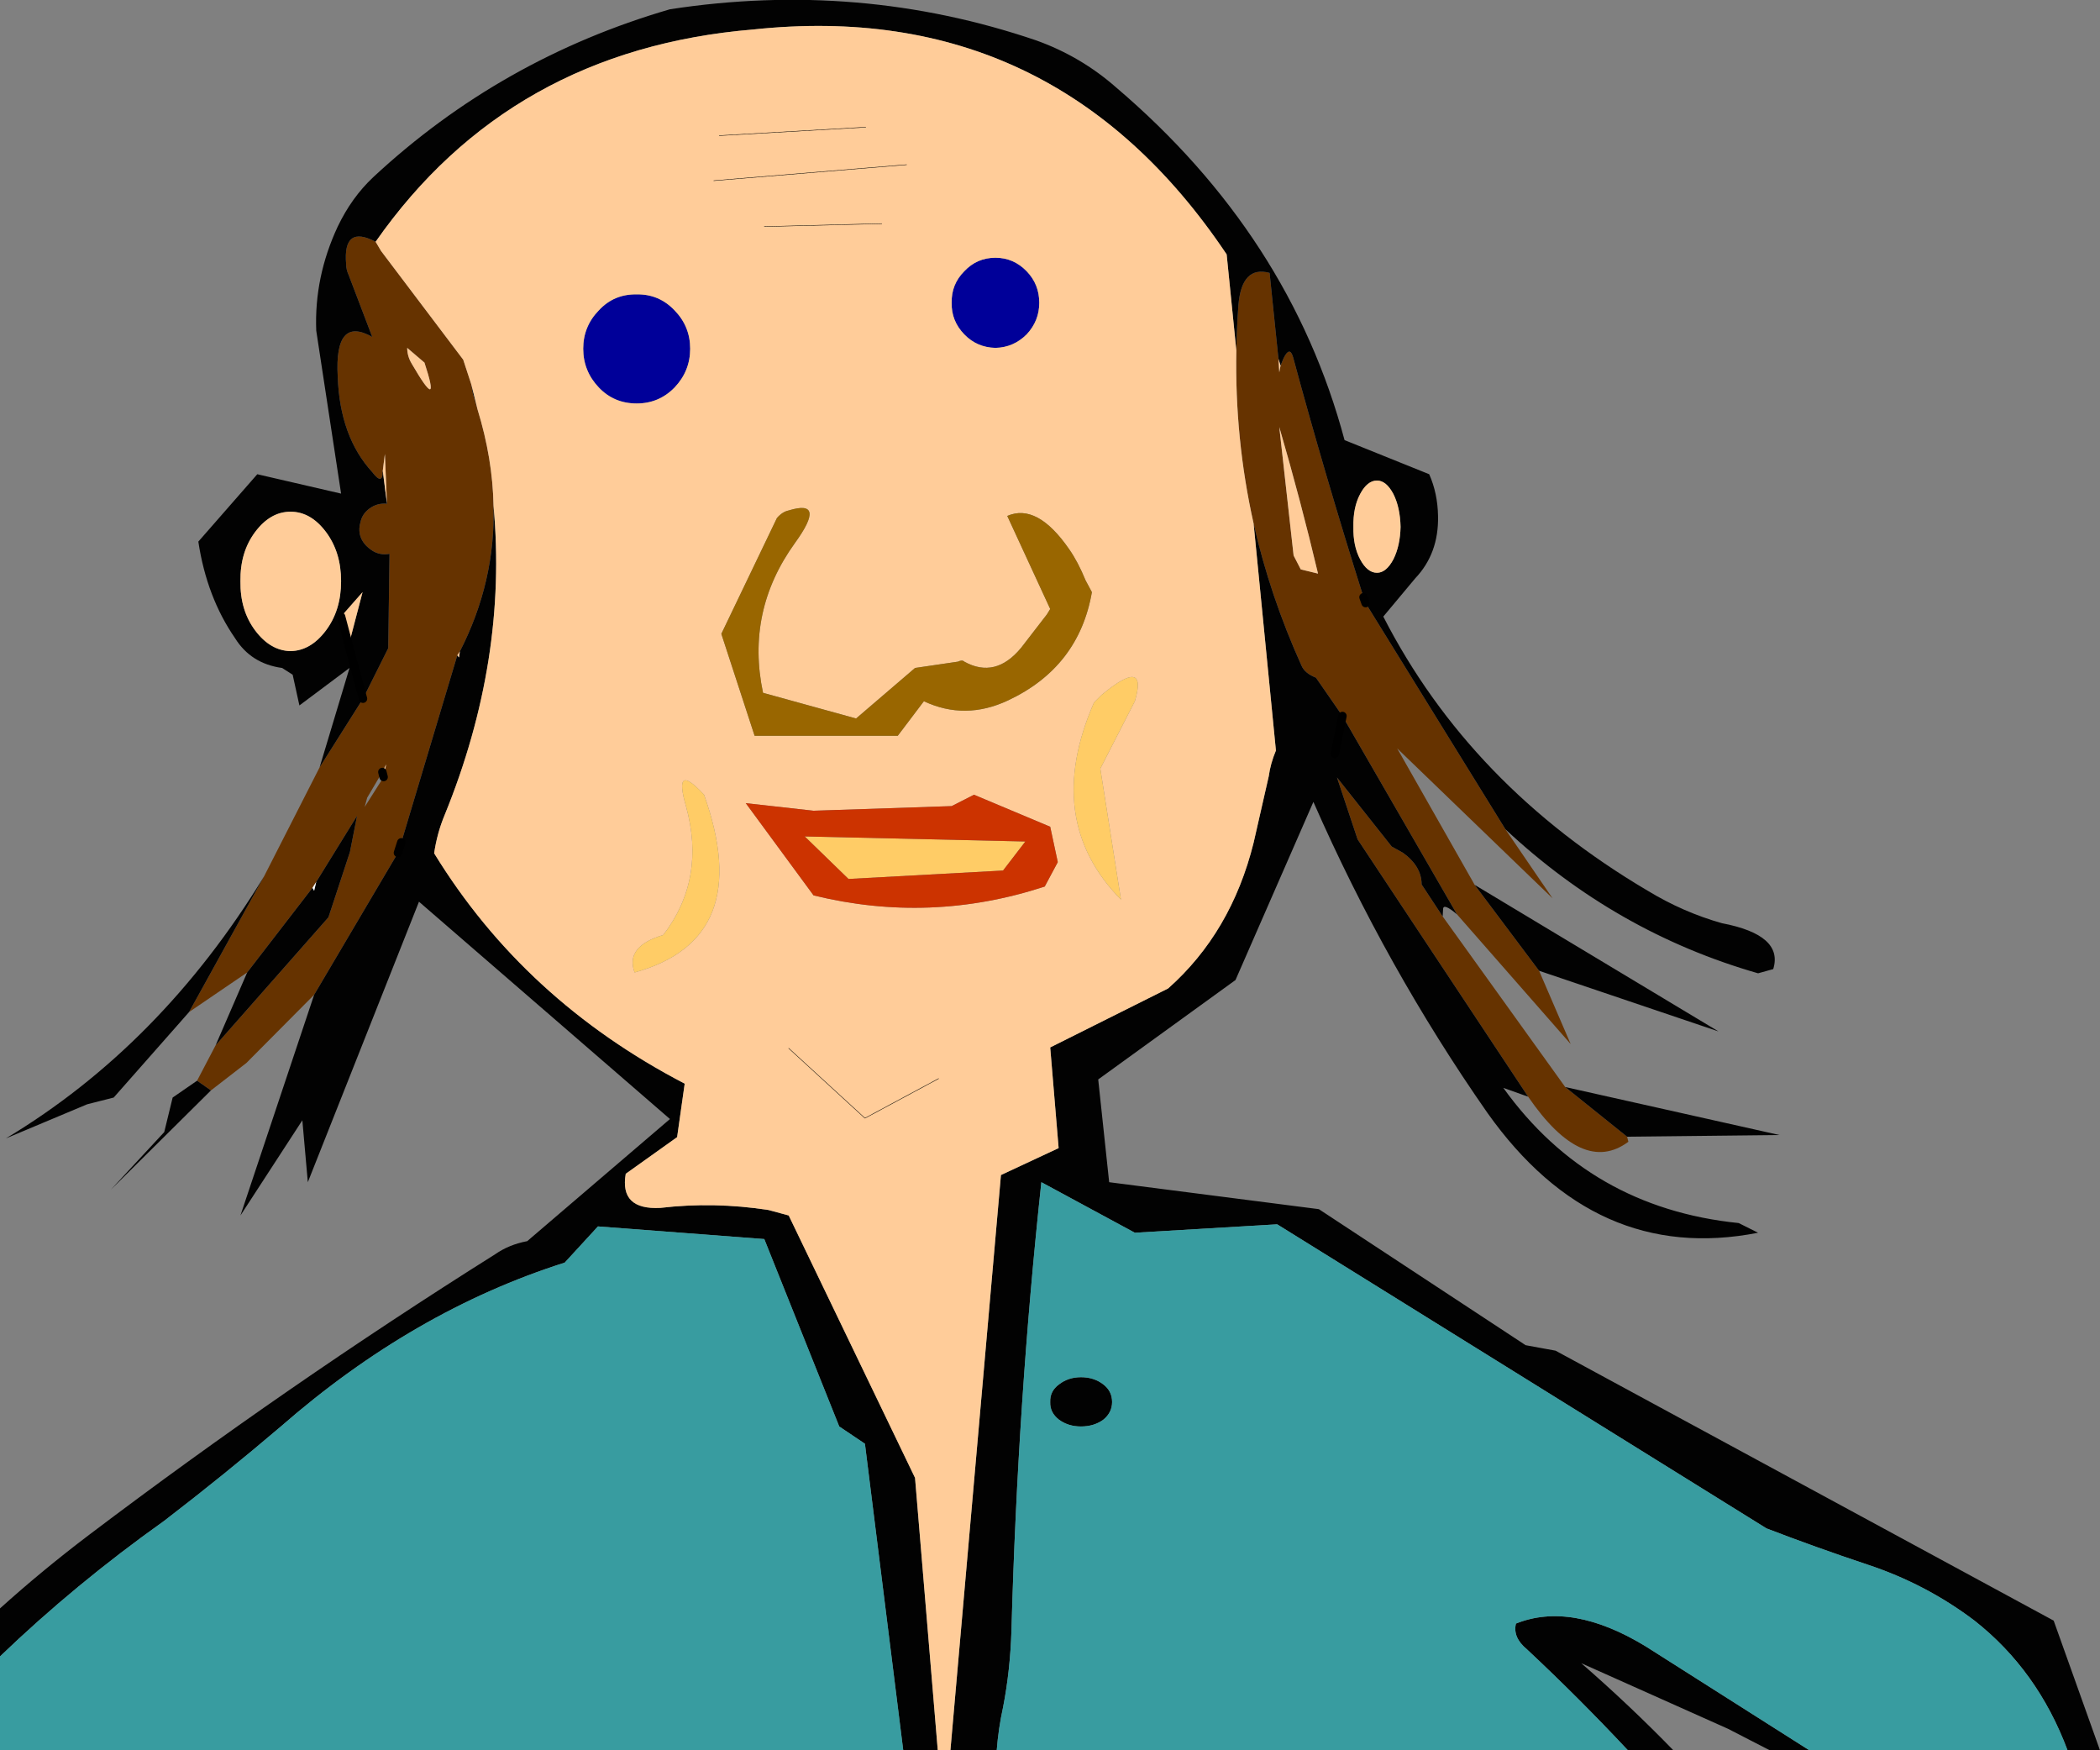
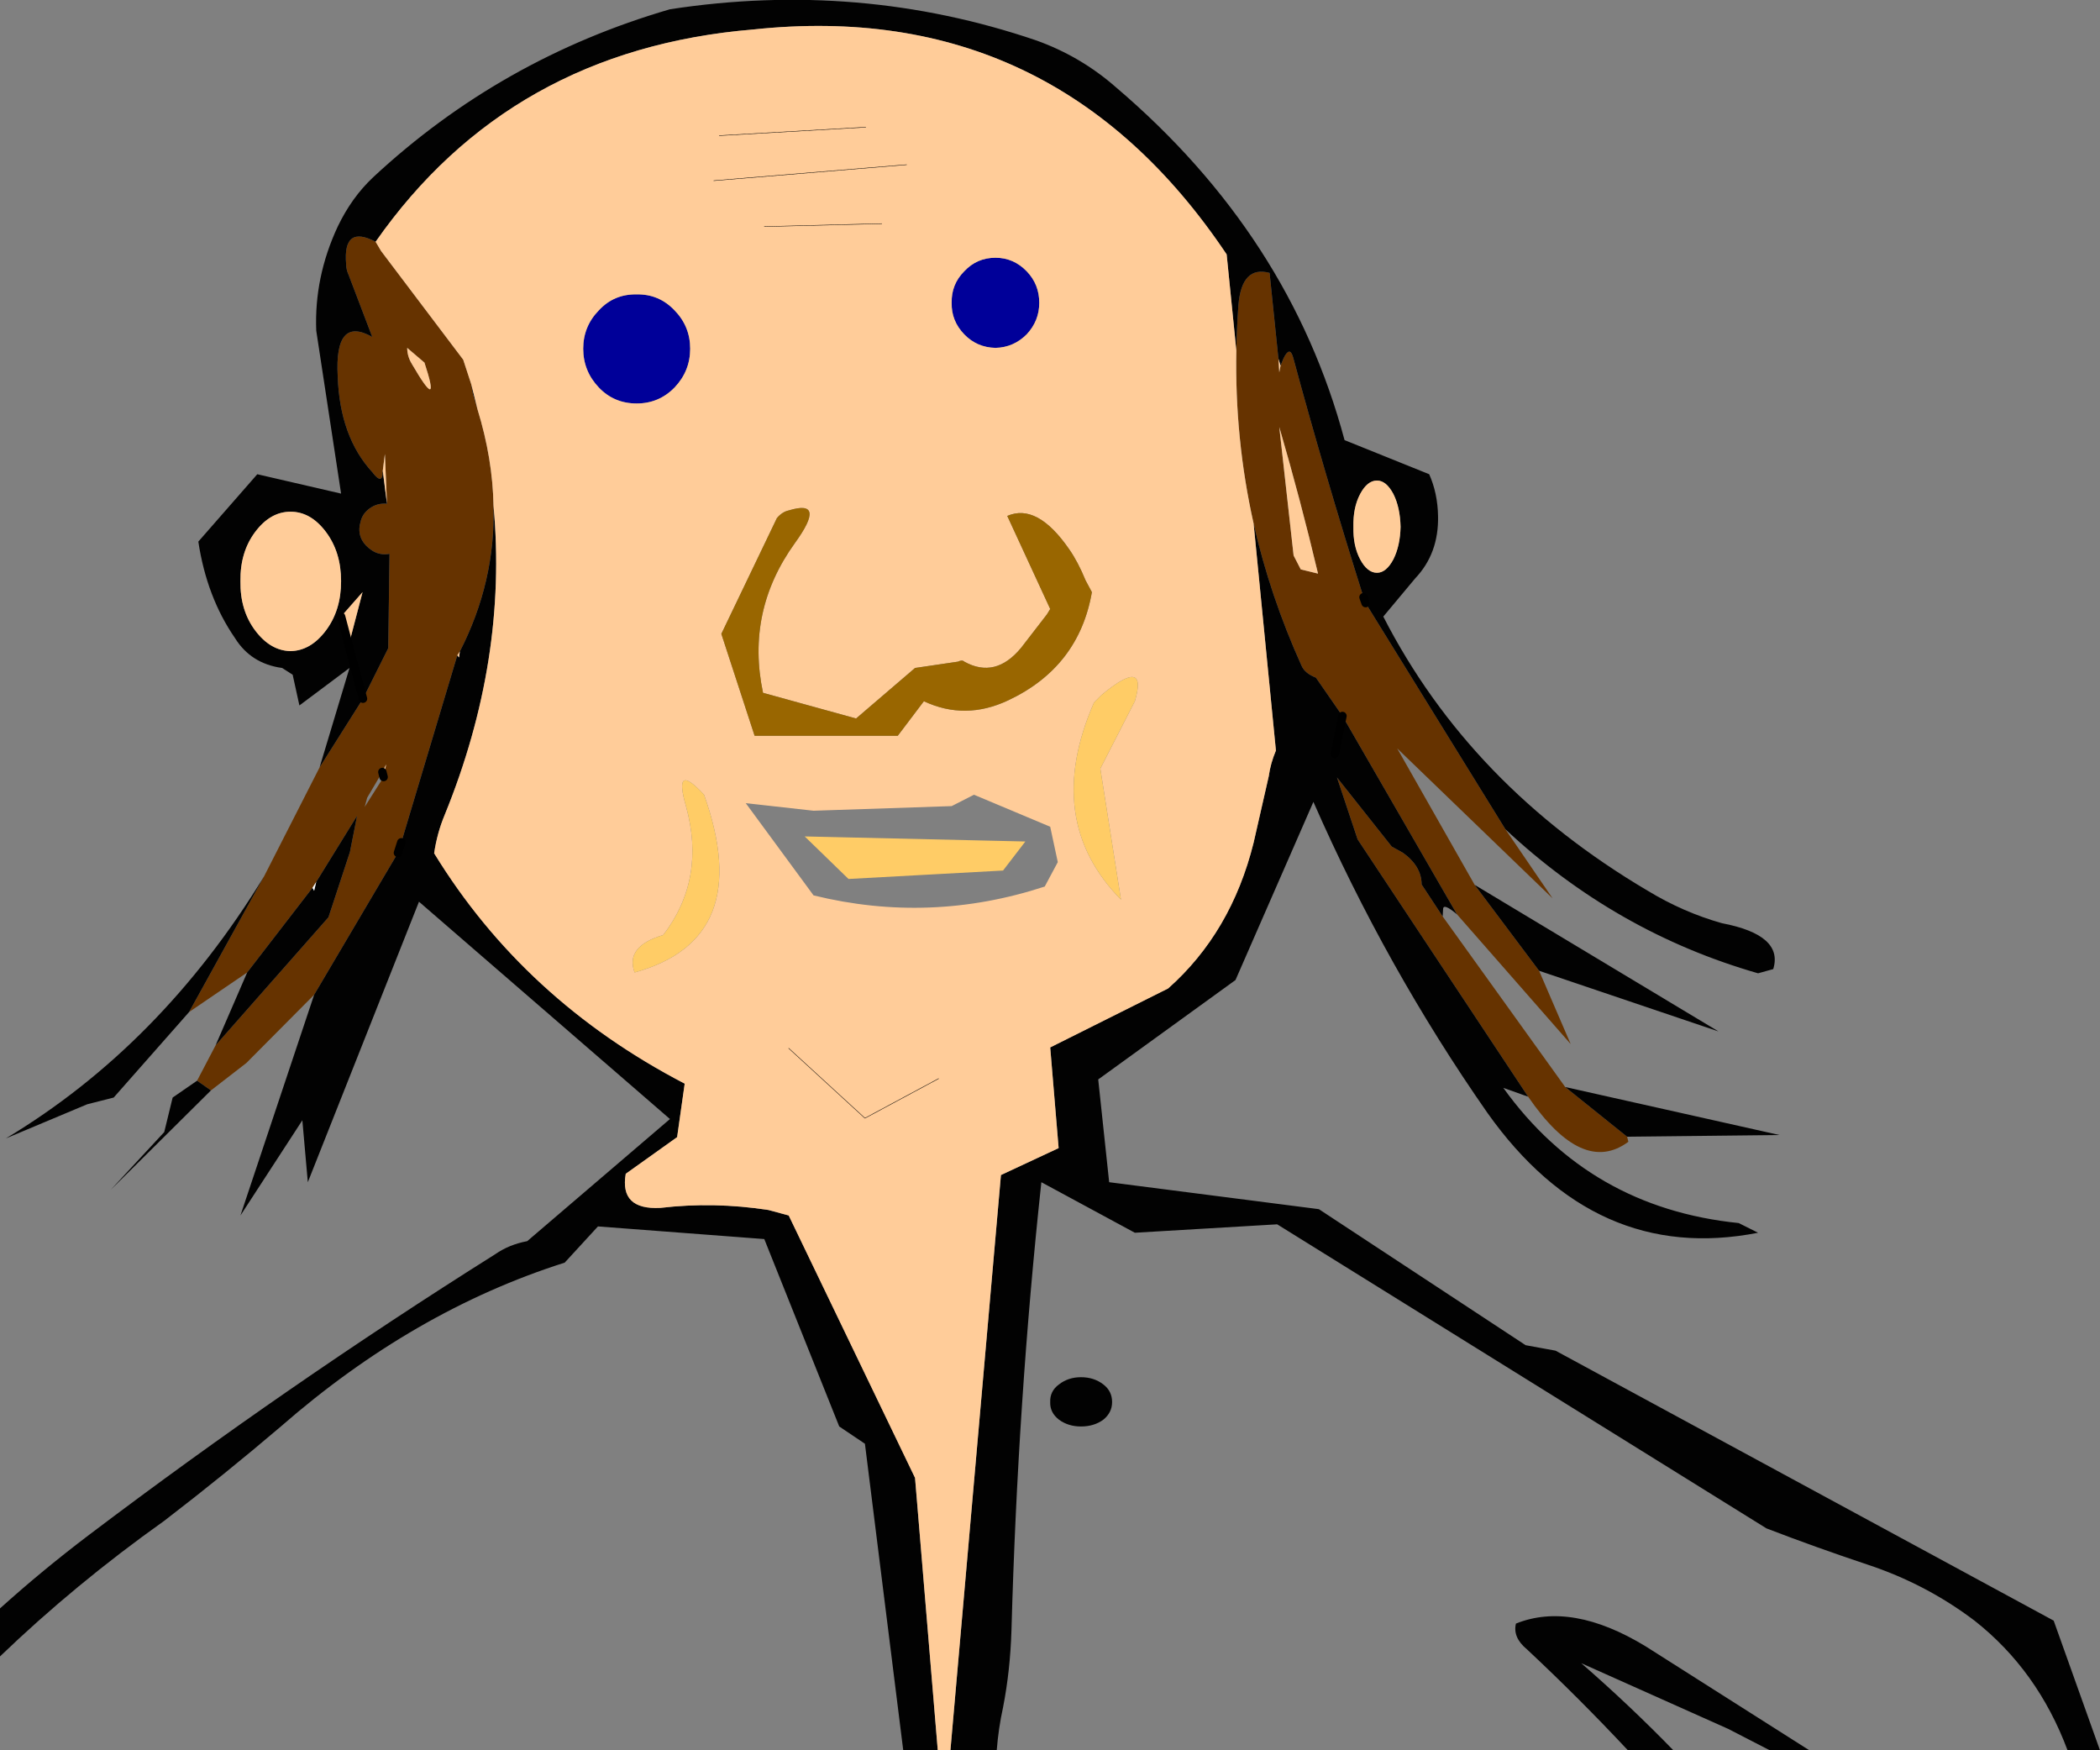
<svg xmlns="http://www.w3.org/2000/svg" height="207.8px" width="249.35px">
  <rect width="100%" height="100%" fill="#808080" stroke="none" />
  <g transform="matrix(1.0, 0.0, 0.0, 1.0, 16.0, -206.2)">
    <path d="M130.8 247.8 Q130.85 245.1 131.05 242.4 131.45 237.7 134.75 238.6 L135.8 248.8 135.9 250.4 136.05 249.6 136.4 248.75 Q137.15 247.2 137.55 248.65 141.25 262.35 145.9 277.1 L146.15 277.8 162.75 304.65 168.35 312.85 149.9 295.05 159.1 311.25 166.75 321.45 170.5 330.15 157.0 314.75 143.4 291.2 140.25 286.65 Q138.95 286.15 138.55 285.25 134.8 276.95 132.85 268.35 130.6 258.3 130.8 247.8 M135.9 256.9 L137.6 272.15 138.45 273.8 140.1 274.2 140.5 274.3 Q138.45 265.65 135.9 256.9 M165.45 336.4 L145.2 305.85 142.75 298.5 149.25 306.7 150.6 307.45 Q152.8 309.05 152.8 311.2 L155.3 315.0 169.85 335.25 177.2 341.15 177.35 341.75 Q171.9 345.8 165.45 336.4 M28.6 234.9 L29.25 236.0 39.0 248.9 39.95 251.8 40.15 252.95 40.7 254.8 Q42.5 260.65 42.6 266.25 42.85 275.25 38.6 283.55 L38.3 284.0 31.65 306.2 31.25 307.45 21.3 324.3 13.25 332.4 9.05 335.65 7.4 334.5 9.6 330.3 23.0 315.1 25.55 307.35 26.4 303.05 21.55 310.9 21.1 311.6 13.35 321.65 6.45 326.35 15.35 310.25 21.95 297.3 27.1 289.15 30.1 283.15 30.25 271.95 Q29.15 272.15 28.25 271.6 27.3 271.0 26.9 270.15 26.5 269.25 26.8 268.2 27.0 267.2 27.9 266.55 28.8 265.9 29.95 266.0 L29.7 260.1 29.45 262.1 Q29.45 263.9 28.2 262.25 24.35 258.05 24.1 250.9 23.7 243.65 28.2 246.2 L25.4 238.85 Q25.1 238.2 25.1 237.55 24.7 232.85 28.6 234.9 M32.9 249.4 Q36.45 255.5 34.4 249.25 L32.35 247.5 Q32.35 248.5 32.9 249.4 M29.4 297.85 L27.6 300.9 27.3 302.0 29.55 298.45 29.85 296.95 29.4 297.85" fill="#663300" fill-rule="evenodd" stroke="none" />
    <path d="M135.8 248.8 L134.75 238.6 Q131.45 237.7 131.05 242.4 130.85 245.1 130.8 247.8 L129.65 236.4 Q109.2 205.9 73.45 209.7 44.55 212.1 28.6 234.9 24.7 232.85 25.1 237.55 25.1 238.2 25.4 238.85 L28.2 246.2 Q23.7 243.65 24.1 250.9 24.35 258.05 28.2 262.25 29.45 263.9 29.45 262.1 L29.95 266.0 Q28.8 265.9 27.9 266.55 27.0 267.2 26.8 268.2 26.5 269.25 26.9 270.15 27.3 271.0 28.25 271.6 29.15 272.15 30.25 271.95 L30.1 283.15 27.1 289.15 21.95 297.3 25.5 285.5 19.55 289.95 18.75 286.3 17.5 285.5 Q13.8 285.0 11.9 281.95 8.55 277.1 7.55 270.5 L14.55 262.5 24.5 264.8 21.55 245.45 Q21.3 239.1 24.1 233.1 25.75 229.65 28.3 227.25 43.45 213.15 63.55 207.3 86.05 203.85 107.05 211.0 112.35 212.9 116.55 216.6 137.15 234.15 143.65 258.45 L153.7 262.5 Q154.7 264.75 154.75 267.45 154.85 271.9 152.05 274.85 L148.25 279.4 Q158.55 299.5 179.65 311.95 183.85 314.5 188.45 315.8 195.8 317.2 194.55 321.25 L192.75 321.75 Q175.85 316.9 162.75 304.65 L146.15 277.8 145.9 277.1 Q141.25 262.35 137.55 248.65 137.15 247.2 136.4 248.75 L136.05 249.6 135.8 248.8 M132.85 268.35 Q134.8 276.95 138.55 285.25 138.95 286.15 140.25 286.65 L143.4 291.2 157.0 314.75 Q155.35 313.35 155.35 314.15 L155.3 315.0 152.8 311.2 Q152.8 309.05 150.6 307.45 L149.25 306.7 142.75 298.5 145.2 305.85 165.45 336.4 162.5 335.35 Q172.75 349.6 190.45 351.4 L192.75 352.55 Q173.4 356.35 160.6 338.3 148.6 321.1 139.95 301.4 L130.7 322.55 114.4 334.35 115.7 346.55 140.6 349.75 165.15 365.9 168.7 366.55 227.85 398.6 233.35 414.0 229.5 414.0 Q225.95 404.5 218.45 398.6 212.7 394.25 205.75 391.95 199.6 389.9 193.75 387.65 L135.65 351.55 118.75 352.55 107.65 346.55 Q104.85 372.5 104.1 399.75 103.95 404.55 103.1 408.9 102.55 411.4 102.35 414.0 L96.85 414.0 102.85 345.7 109.7 342.5 108.7 330.55 122.7 323.55 Q130.2 316.9 132.85 306.25 L134.65 298.35 Q134.85 296.85 135.5 295.3 L132.85 268.35 M166.75 321.45 L159.1 311.25 188.05 328.65 166.75 321.45 M145.5 264.85 Q144.65 266.45 144.7 268.75 144.65 271.0 145.5 272.6 146.35 274.2 147.5 274.2 148.6 274.2 149.45 272.6 150.25 271.0 150.3 268.75 150.25 266.45 149.45 264.85 148.6 263.25 147.5 263.25 146.35 263.25 145.5 264.85 M142.5 295.7 L143.4 291.2 142.5 295.7 M39.95 251.8 L40.7 254.8 40.15 252.95 39.95 251.8 M42.6 266.25 Q44.3 284.55 36.8 302.95 35.9 305.1 35.55 307.5 46.25 324.95 65.3 334.85 L64.4 341.2 58.3 345.55 Q57.55 349.85 62.4 349.6 68.75 348.85 75.25 349.85 L77.65 350.5 92.65 381.65 95.35 414.0 91.25 414.0 86.7 377.6 83.65 375.55 74.75 353.3 55.0 351.8 51.05 356.1 Q33.1 361.8 17.35 375.55 10.6 381.3 3.5 386.75 -7.05 394.25 -16.0 402.85 L-16.0 397.15 Q-10.95 392.6 -5.4 388.4 18.0 370.7 42.8 355.1 44.45 353.95 46.6 353.55 L63.55 339.05 33.75 313.25 20.55 346.55 19.9 339.2 12.55 350.5 21.3 324.3 31.25 307.45 31.65 306.2 38.3 284.0 38.5 284.25 38.6 283.55 Q42.85 275.25 42.6 266.25 M15.35 310.25 L6.45 326.35 -2.5 336.5 -5.65 337.3 -15.3 341.35 Q3.1 330.3 15.35 310.25 M13.35 321.65 L21.1 311.6 21.3 311.95 21.55 310.9 26.4 303.05 25.55 307.35 23.0 315.1 9.6 330.3 13.35 321.65 M7.4 334.5 L9.05 335.65 -2.85 347.45 3.5 340.6 4.5 336.5 7.4 334.5 M14.3 269.35 Q12.5 271.75 12.55 275.2 12.5 278.65 14.3 281.05 16.1 283.45 18.5 283.5 20.9 283.45 22.7 281.05 24.5 278.65 24.5 275.2 24.5 271.75 22.7 269.35 20.9 266.95 18.5 266.95 16.1 266.95 14.3 269.35 M25.4 282.8 L27.05 276.5 24.5 279.4 25.4 282.8 27.1 289.15 25.4 282.8 M109.75 370.55 Q110.85 369.7 112.35 369.7 113.9 369.7 115.0 370.55 116.05 371.35 116.05 372.65 116.05 373.9 115.0 374.75 113.9 375.55 112.35 375.55 110.85 375.55 109.75 374.75 108.65 373.9 108.7 372.65 108.65 371.35 109.75 370.55 M177.2 341.15 L169.85 335.25 195.3 340.95 177.2 341.15 M198.85 414.0 L194.15 414.0 189.2 411.45 171.75 403.65 Q177.5 408.65 182.7 414.0 L177.3 414.0 Q171.5 407.8 165.3 402.0 163.6 400.6 164.0 398.95 170.6 396.3 179.4 401.65 L198.85 414.0" fill="#020202" fill-rule="evenodd" stroke="none" />
    <path d="M97.0 242.15 Q96.95 239.95 98.5 238.4 100.0 236.8 102.2 236.8 104.35 236.8 105.9 238.4 107.4 239.95 107.4 242.15 107.4 244.3 105.9 245.9 104.35 247.45 102.2 247.5 100.0 247.45 98.5 245.9 96.95 244.3 97.0 242.15 M55.1 243.05 Q56.9 241.1 59.6 241.15 62.25 241.1 64.1 243.05 65.95 244.95 65.95 247.6 65.95 250.25 64.1 252.2 62.25 254.1 59.6 254.1 56.9 254.1 55.1 252.2 53.25 250.25 53.25 247.6 53.25 244.95 55.1 243.05" fill="#000099" fill-rule="evenodd" stroke="none" />
    <path d="M130.8 247.8 Q130.6 258.3 132.85 268.35 L135.5 295.3 Q134.85 296.85 134.65 298.35 L132.85 306.25 Q130.2 316.9 122.7 323.55 L108.7 330.55 109.7 342.5 102.85 345.7 96.85 414.0 95.35 414.0 92.65 381.65 77.65 350.5 75.25 349.85 Q68.75 348.85 62.4 349.6 57.55 349.85 58.3 345.55 L64.4 341.2 65.3 334.85 Q46.25 324.95 35.55 307.5 35.9 305.1 36.8 302.95 44.3 284.55 42.6 266.25 42.5 260.65 40.7 254.8 L39.95 251.8 39.0 248.9 29.25 236.0 28.6 234.9 Q44.55 212.1 73.45 209.7 109.2 205.9 129.65 236.4 L130.8 247.8 M136.05 249.6 L135.9 250.4 135.8 248.8 136.05 249.6 M97.0 242.15 Q96.95 244.3 98.5 245.9 100.0 247.45 102.2 247.5 104.35 247.45 105.9 245.9 107.4 244.3 107.4 242.15 107.4 239.95 105.9 238.4 104.35 236.8 102.2 236.8 100.0 236.8 98.5 238.4 96.95 239.95 97.0 242.15 M103.6 267.45 L108.7 278.5 108.3 279.15 105.25 283.1 Q102.2 286.8 98.5 284.75 98.25 284.5 97.75 284.75 L92.65 285.5 85.65 291.5 74.6 288.45 Q72.55 278.75 78.4 270.65 82.2 265.4 77.65 266.8 76.9 266.95 76.25 267.7 L69.65 281.45 73.6 293.55 90.6 293.55 93.7 289.45 Q98.6 291.75 103.7 289.35 112.1 285.4 113.65 276.5 L112.9 275.1 Q112.0 272.9 110.95 271.4 107.15 265.9 103.6 267.45 M113.9 289.6 Q107.8 303.55 117.1 313.0 L114.65 297.45 118.75 289.45 Q120.35 284.1 114.8 288.7 L113.9 289.6 M145.5 264.85 Q146.35 263.25 147.5 263.25 148.6 263.25 149.45 264.85 150.25 266.45 150.3 268.75 150.25 271.0 149.45 272.6 148.6 274.2 147.5 274.2 146.35 274.2 145.5 272.6 144.65 271.0 144.7 268.75 144.65 266.45 145.5 264.85 M135.9 256.9 Q138.45 265.65 140.5 274.3 L140.1 274.2 138.45 273.8 137.6 272.15 135.9 256.9 M55.1 243.05 Q53.25 244.95 53.25 247.6 53.25 250.25 55.1 252.2 56.9 254.1 59.6 254.1 62.25 254.1 64.1 252.2 65.95 250.25 65.95 247.6 65.95 244.95 64.1 243.05 62.25 241.1 59.6 241.15 56.9 241.1 55.1 243.05 M29.45 262.1 L29.7 260.1 29.95 266.0 29.45 262.1 M38.3 284.0 L38.6 283.55 38.5 284.25 38.3 284.0 M32.9 249.4 Q32.35 248.5 32.35 247.5 L34.4 249.25 Q36.45 255.5 32.9 249.4 M14.3 269.35 Q16.1 266.95 18.5 266.95 20.9 266.95 22.7 269.35 24.5 271.75 24.5 275.2 24.5 278.65 22.7 281.05 20.9 283.45 18.5 283.5 16.1 283.45 14.3 281.05 12.5 278.65 12.55 275.2 12.5 271.75 14.3 269.35 M24.5 279.4 L27.05 276.5 25.4 282.8 24.5 279.4 M80.6 312.5 Q94.45 315.9 108.05 311.45 L109.6 308.55 108.7 304.35 99.65 300.55 97.0 301.9 80.6 302.45 72.55 301.55 80.6 312.5 M62.75 317.2 Q58.2 318.55 59.35 321.65 73.7 317.7 67.6 300.55 63.9 296.55 65.45 301.9 67.85 310.55 62.75 317.2 M29.55 298.45 L29.4 297.85 29.85 296.95 29.55 298.45 M77.65 330.65 L86.7 338.95 95.45 334.25 86.7 338.95 77.65 330.65 M69.4 222.3 L86.8 221.3 69.4 222.3 M68.75 227.65 L91.65 225.75 68.75 227.65 M74.75 233.1 L88.7 232.75 74.75 233.1" fill="#ffcc99" fill-rule="evenodd" stroke="none" />
    <path d="M103.6 267.45 Q107.15 265.9 110.95 271.4 112.0 272.9 112.9 275.1 L113.65 276.5 Q112.1 285.4 103.7 289.35 98.6 291.75 93.7 289.45 L90.6 293.55 73.6 293.55 69.65 281.45 76.25 267.7 Q76.9 266.95 77.65 266.8 82.2 265.4 78.4 270.65 72.55 278.75 74.6 288.45 L85.65 291.5 92.65 285.5 97.75 284.75 Q98.25 284.5 98.5 284.75 102.2 286.8 105.25 283.1 L108.3 279.15 108.7 278.5 103.6 267.45" fill="#996600" fill-rule="evenodd" stroke="none" />
    <path d="M113.9 289.6 L114.8 288.7 Q120.35 284.1 118.75 289.45 L114.65 297.45 117.1 313.0 Q107.8 303.55 113.9 289.6 M62.75 317.2 Q67.85 310.55 65.45 301.9 63.9 296.55 67.6 300.55 73.7 317.7 59.35 321.65 58.2 318.55 62.75 317.2 M105.75 306.1 L103.1 309.55 84.75 310.55 79.55 305.5 105.75 306.1" fill="#ffcc66" fill-rule="evenodd" stroke="none" />
-     <path d="M80.6 312.5 L72.55 301.55 80.6 302.45 97.0 301.9 99.65 300.55 108.7 304.35 109.6 308.55 108.05 311.45 Q94.45 315.9 80.6 312.5 M105.75 306.1 L79.55 305.5 84.75 310.55 103.1 309.55 105.75 306.1" fill="#cc3300" fill-rule="evenodd" stroke="none" />
    <path d="M21.1 311.6 L21.55 310.9 21.3 311.95 21.1 311.6" fill="#fdfdfd" fill-rule="evenodd" stroke="none" />
-     <path d="M102.35 414.0 Q102.55 411.4 103.1 408.9 103.95 404.55 104.1 399.75 104.85 372.5 107.65 346.55 L118.75 352.55 135.65 351.55 193.75 387.65 Q199.6 389.9 205.75 391.95 212.7 394.25 218.45 398.6 225.95 404.5 229.5 414.0 L198.85 414.0 179.4 401.65 Q170.6 396.3 164.0 398.95 163.6 400.6 165.3 402.0 171.5 407.8 177.3 414.0 L102.35 414.0 M-16.0 402.85 Q-7.05 394.25 3.5 386.75 10.6 381.3 17.35 375.55 33.1 361.8 51.05 356.1 L55.0 351.8 74.75 353.3 83.65 375.55 86.7 377.6 91.25 414.0 -16.0 414.0 -16.0 402.85 M109.75 370.55 Q108.65 371.35 108.7 372.65 108.65 373.9 109.75 374.75 110.85 375.55 112.35 375.55 113.9 375.55 115.0 374.75 116.05 373.9 116.05 372.65 116.05 371.35 115.0 370.55 113.9 369.7 112.35 369.7 110.85 369.7 109.75 370.55" fill="#389ca0" fill-rule="evenodd" stroke="none" />
    <path d="M146.15 277.8 L145.9 277.1 M143.4 291.2 L142.5 295.7 M31.25 307.45 L31.65 306.2 M24.5 279.4 L25.4 282.8 27.1 289.15 M29.55 298.45 L29.4 297.85" fill="none" stroke="#000000" stroke-linecap="round" stroke-linejoin="round" stroke-width="1.0" />
    <path d="M95.45 334.25 L86.7 338.95 77.65 330.65 M88.7 232.75 L74.75 233.1 M91.65 225.75 L68.75 227.65 M86.8 221.3 L69.4 222.3" fill="none" stroke="#000000" stroke-linecap="round" stroke-linejoin="round" stroke-width="0.05" />
  </g>
</svg>